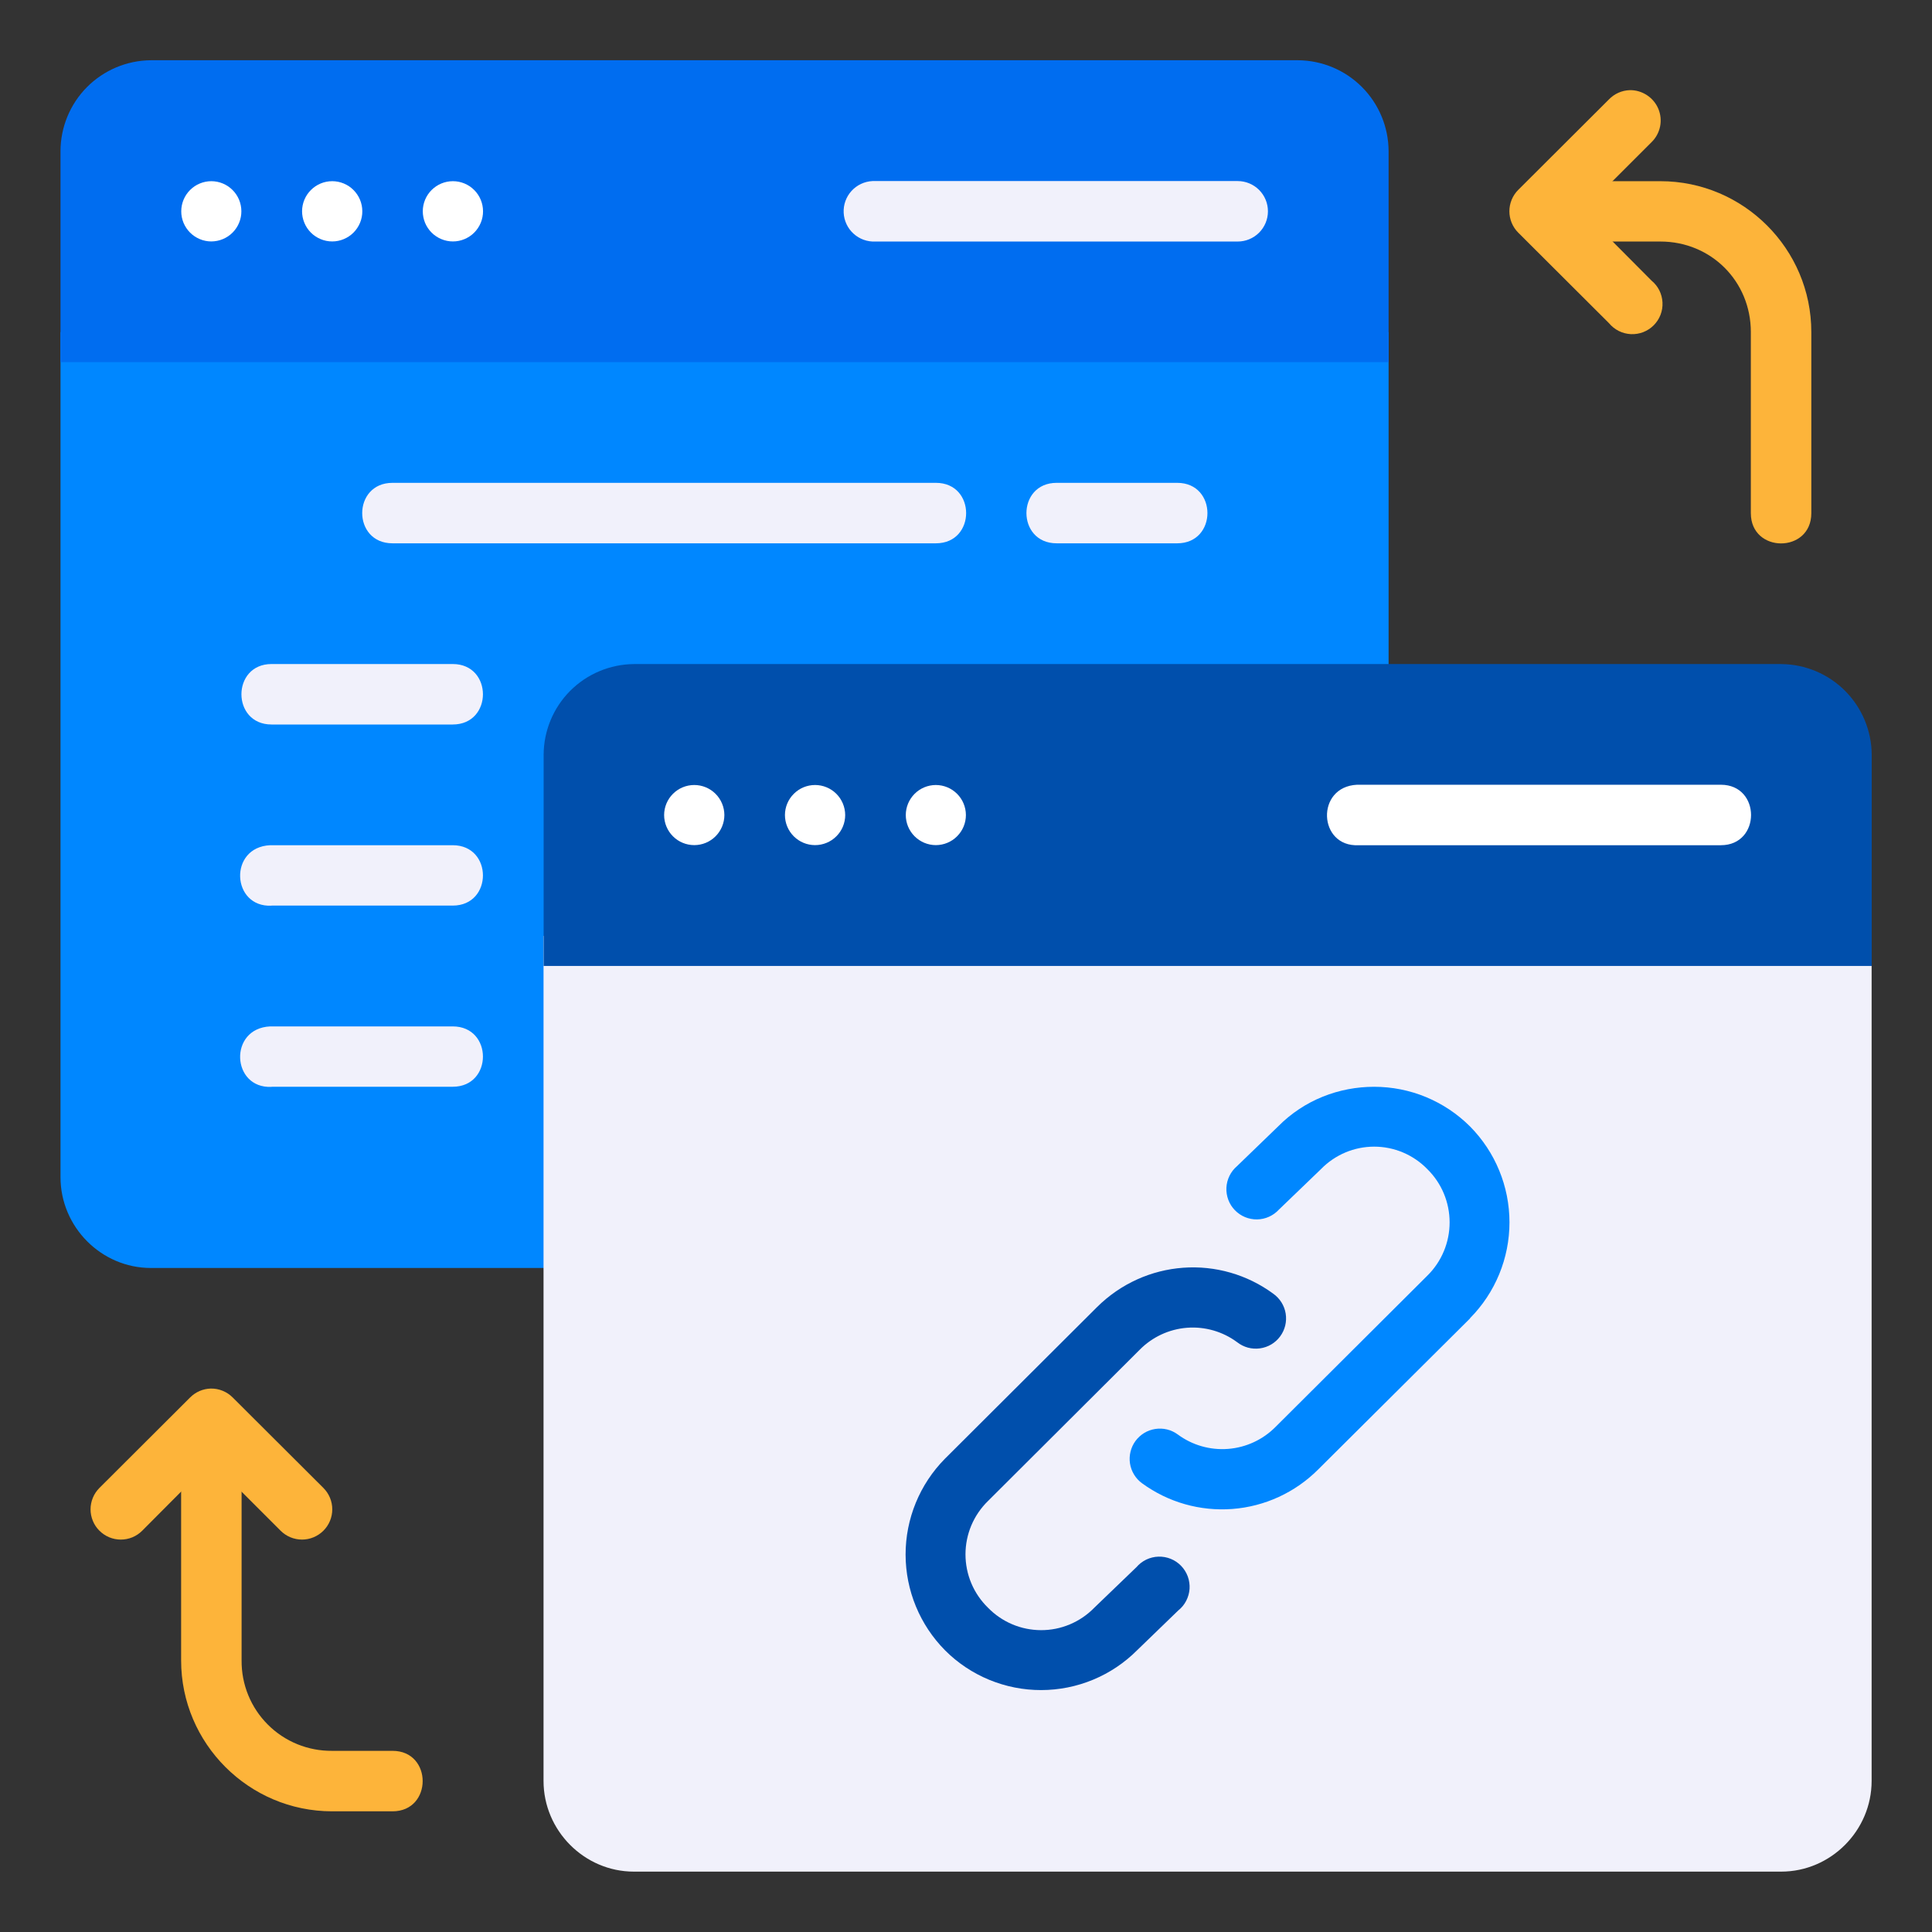
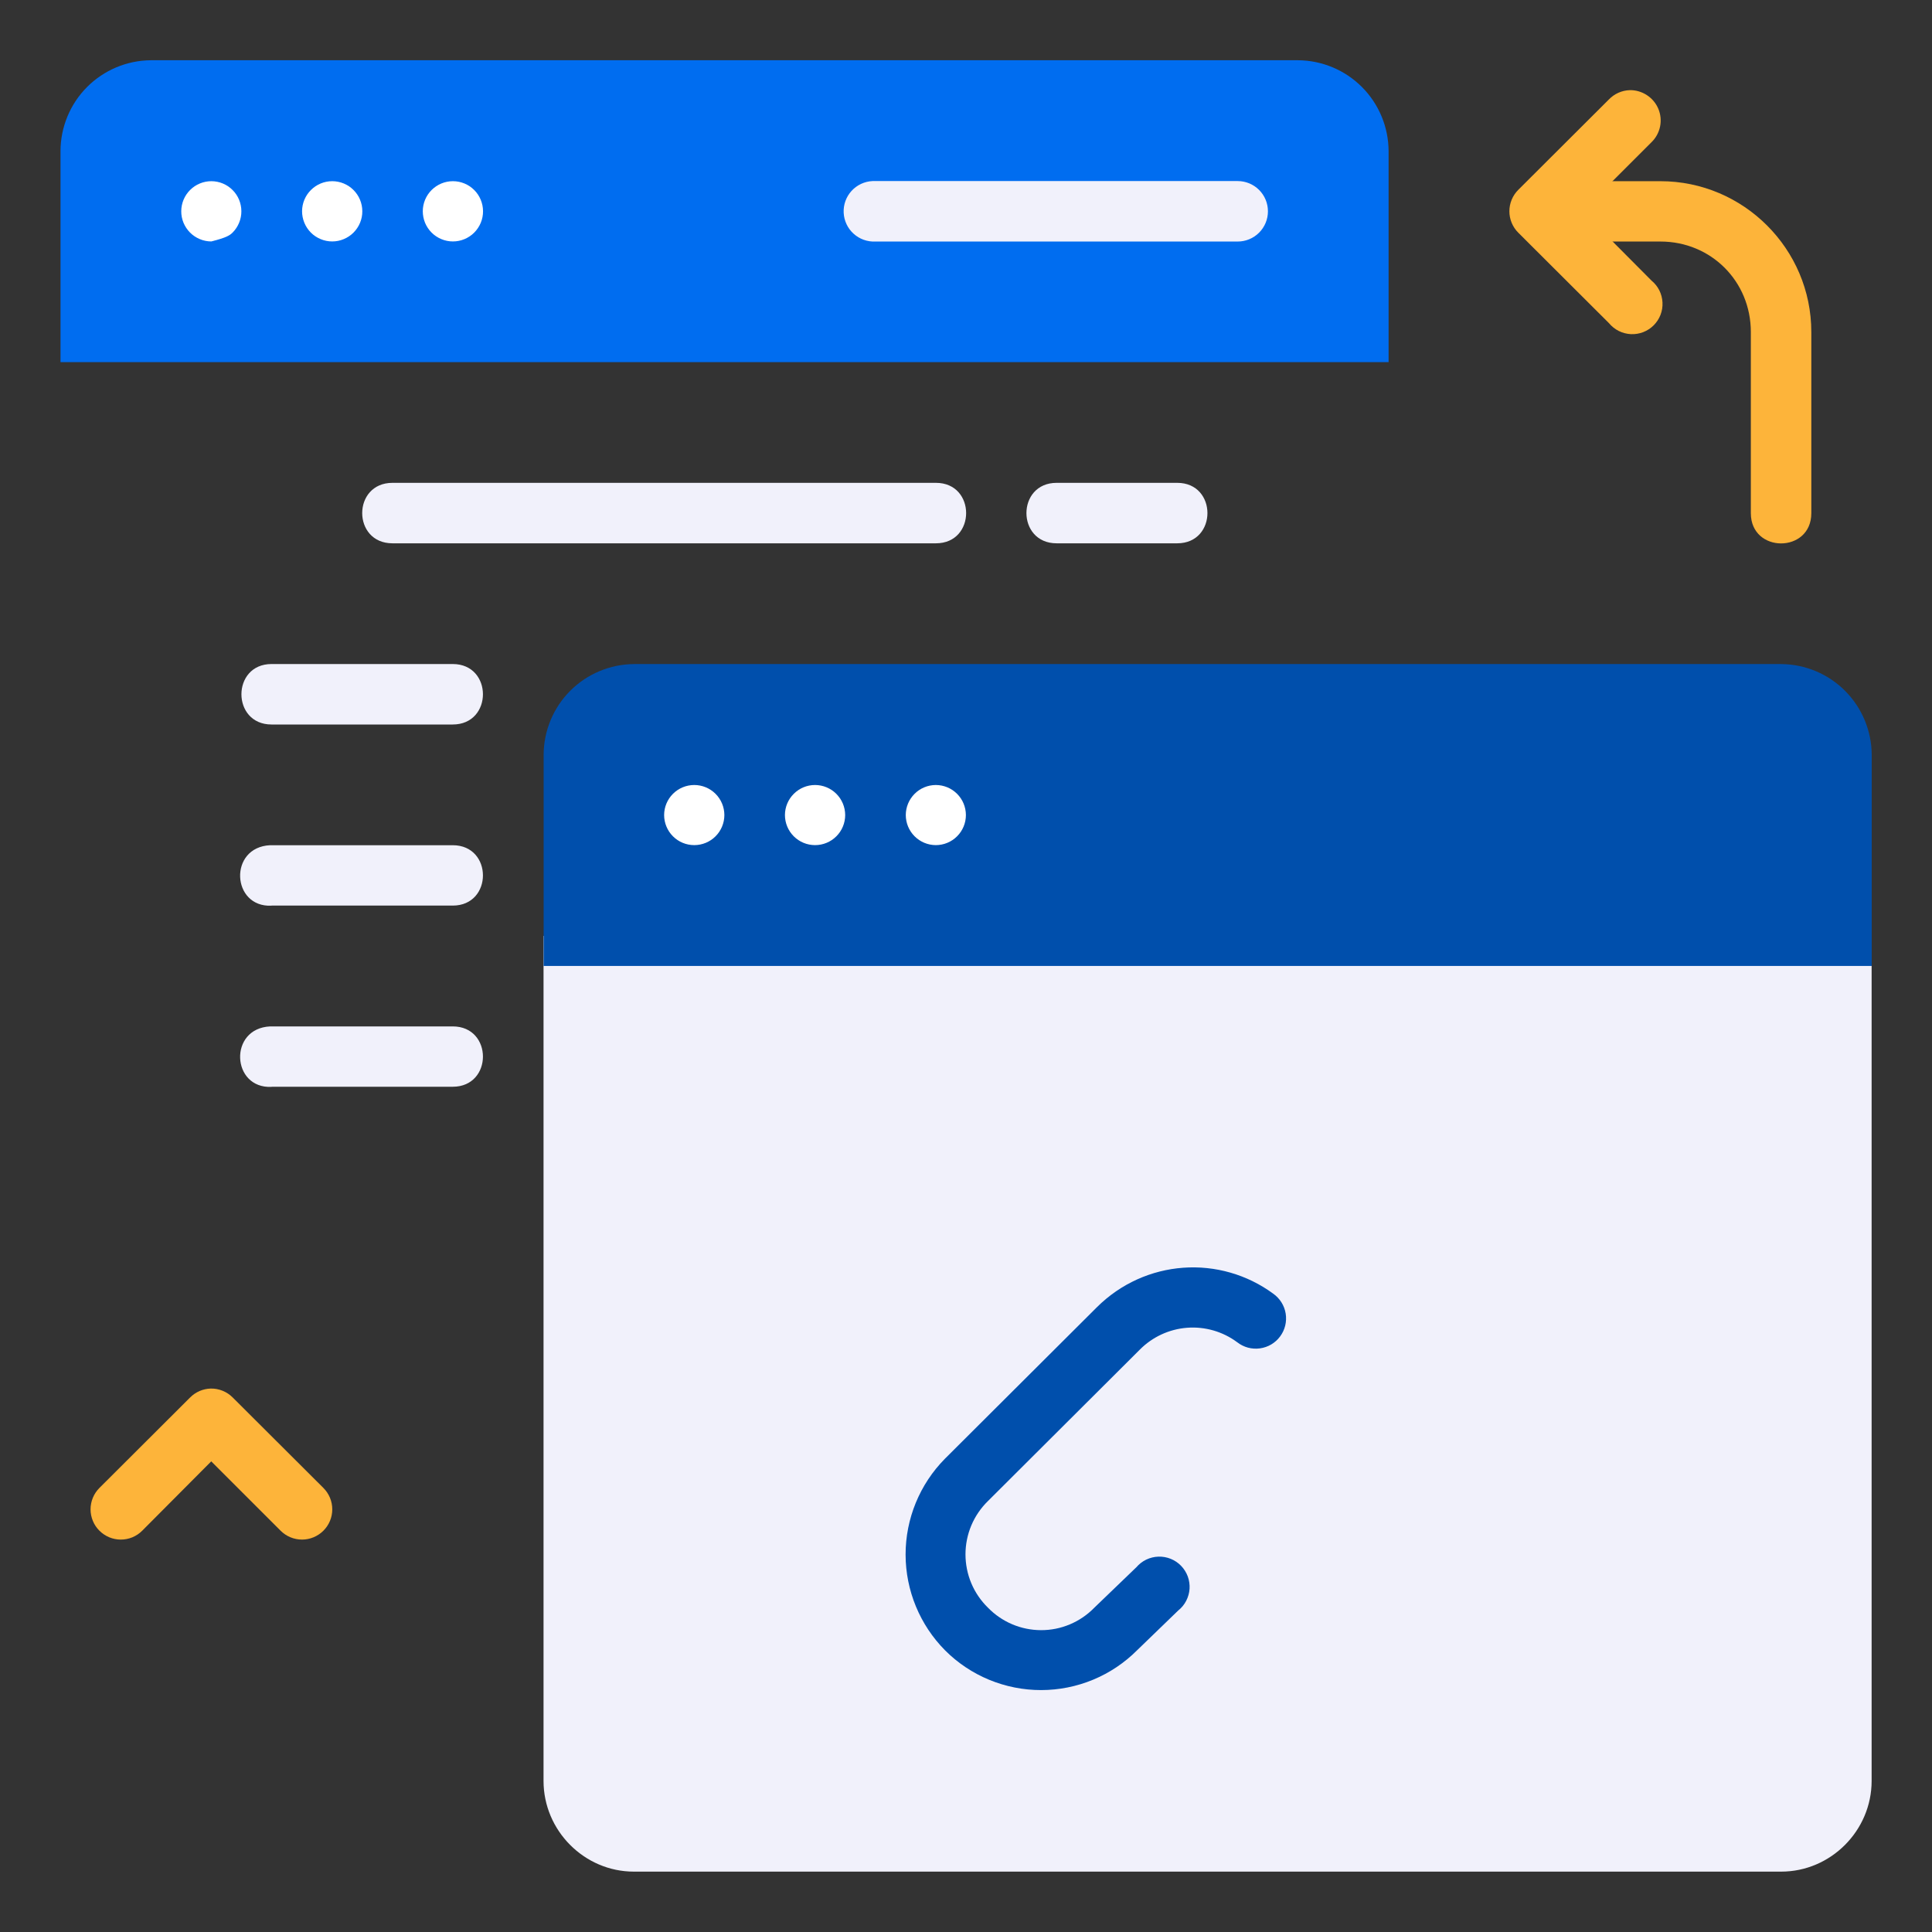
<svg xmlns="http://www.w3.org/2000/svg" width="60" height="60" viewBox="0 0 60 60" fill="none">
  <rect x="0" y="0" width="60" height="60" fill="#333333" stroke="none" />
-   <path d="M1.879 10.315V36.558C1.879 38.103 3.144 39.378 4.685 39.378H40.314C41.855 39.378 43.124 38.103 43.124 36.558V10.315H1.879Z" fill="#0087FF" />
  <path d="M4.685 1.871C3.94 1.877 3.228 2.176 2.702 2.704C2.177 3.232 1.881 3.947 1.879 4.692V11.247H43.124V4.692C43.121 3.946 42.824 3.232 42.298 2.704C41.772 2.176 41.059 1.877 40.314 1.871H4.685Z" fill="#006DF0" />
  <path d="M27.096 5.623C26.847 5.635 26.613 5.745 26.445 5.929C26.277 6.114 26.189 6.357 26.201 6.606C26.213 6.855 26.323 7.09 26.508 7.257C26.692 7.425 26.936 7.513 27.185 7.501H38.438C38.687 7.501 38.926 7.402 39.102 7.226C39.278 7.05 39.377 6.811 39.377 6.562C39.377 6.313 39.278 6.074 39.102 5.898C38.926 5.722 38.687 5.623 38.438 5.623H27.185C27.155 5.622 27.125 5.622 27.096 5.623ZM16.88 29.066V55.308C16.88 56.85 18.145 58.125 19.687 58.125H55.315C56.857 58.125 58.125 56.85 58.125 55.308V29.066H16.88ZM12.189 14.995C10.935 14.995 10.935 16.873 12.189 16.873H29.066C30.317 16.873 30.317 14.995 29.066 14.995H12.189ZM8.433 28.124H14.06C15.311 28.124 15.311 26.249 14.06 26.249H8.39C7.094 26.309 7.186 28.184 8.433 28.127V28.124ZM8.433 33.75H14.06C15.311 33.75 15.311 31.876 14.06 31.876H8.39C7.094 31.936 7.186 33.811 8.433 33.754V33.75ZM8.433 20.622C7.186 20.622 7.186 22.5 8.433 22.5H14.06C15.311 22.5 15.311 20.622 14.06 20.622H8.433ZM32.815 14.995C31.564 14.995 31.564 16.873 32.815 16.873H36.56C37.811 16.873 37.811 14.995 36.56 14.995H32.815Z" fill="#F1F1FB" />
  <path d="M50.612 2.8C50.368 2.808 50.137 2.911 49.967 3.087L47.15 5.897C47.063 5.984 46.994 6.087 46.947 6.201C46.899 6.315 46.875 6.438 46.875 6.561C46.875 6.685 46.899 6.807 46.947 6.921C46.994 7.035 47.063 7.138 47.15 7.225L49.967 10.035C50.051 10.136 50.154 10.219 50.271 10.278C50.388 10.337 50.516 10.37 50.647 10.377C50.778 10.383 50.909 10.362 51.031 10.315C51.153 10.268 51.264 10.195 51.357 10.103C51.449 10.01 51.522 9.899 51.569 9.777C51.616 9.655 51.637 9.524 51.63 9.393C51.624 9.263 51.59 9.134 51.532 9.017C51.473 8.9 51.39 8.797 51.289 8.714L49.145 6.559L51.289 4.416C51.425 4.284 51.517 4.115 51.555 3.93C51.593 3.745 51.574 3.553 51.501 3.379C51.428 3.205 51.304 3.057 51.145 2.954C50.987 2.851 50.801 2.795 50.612 2.8Z" fill="#FDB43A" />
  <path d="M47.816 7.501H51.565C53.141 7.501 54.374 8.738 54.374 10.311V15.938C54.374 17.189 56.252 17.189 56.252 15.938V10.311C56.252 7.732 54.148 5.627 51.565 5.627H47.816V7.501ZM6.546 43.123C6.305 43.129 6.075 43.228 5.905 43.399L3.088 46.209C3 46.297 2.931 46.4 2.884 46.514C2.837 46.628 2.812 46.75 2.812 46.874C2.812 46.997 2.837 47.119 2.884 47.233C2.931 47.347 3 47.451 3.088 47.538C3.175 47.625 3.279 47.694 3.393 47.742C3.507 47.789 3.629 47.813 3.752 47.813C3.875 47.813 3.998 47.789 4.112 47.742C4.226 47.694 4.329 47.625 4.416 47.538L6.56 45.384L8.715 47.538C8.891 47.714 9.13 47.813 9.379 47.813C9.628 47.813 9.867 47.714 10.043 47.538C10.22 47.362 10.319 47.123 10.319 46.874C10.319 46.624 10.22 46.386 10.043 46.209L7.226 43.399C7.137 43.31 7.031 43.239 6.914 43.192C6.797 43.144 6.672 43.121 6.546 43.123Z" fill="#FDB43A" />
-   <path d="M5.625 44.062V51.567C5.625 54.147 7.73 56.252 10.313 56.252H12.191C13.438 56.252 13.438 54.374 12.191 54.374H10.313C9.943 54.377 9.576 54.307 9.234 54.168C8.892 54.028 8.58 53.822 8.319 53.56C8.057 53.299 7.85 52.988 7.71 52.646C7.57 52.304 7.5 51.937 7.503 51.567V44.062H5.625Z" fill="#FDB43A" />
-   <path d="M42.674 33.751C41.59 33.751 40.506 34.158 39.691 34.984L38.415 36.217C38.318 36.3 38.238 36.403 38.182 36.518C38.126 36.633 38.093 36.759 38.087 36.887C38.081 37.015 38.102 37.143 38.147 37.263C38.192 37.383 38.261 37.492 38.351 37.584C38.44 37.676 38.547 37.749 38.665 37.798C38.784 37.847 38.911 37.872 39.039 37.87C39.167 37.868 39.294 37.84 39.411 37.787C39.528 37.734 39.633 37.658 39.719 37.564L41.012 36.32C41.017 36.315 41.022 36.31 41.026 36.306C41.241 36.086 41.498 35.911 41.781 35.791C42.064 35.672 42.368 35.61 42.676 35.61C42.983 35.61 43.288 35.672 43.571 35.791C43.854 35.911 44.111 36.086 44.325 36.306C44.545 36.522 44.72 36.78 44.839 37.064C44.958 37.349 45.019 37.654 45.019 37.962C45.019 38.271 44.958 38.576 44.839 38.86C44.72 39.145 44.545 39.403 44.325 39.619L39.613 44.314C39.219 44.712 38.696 44.954 38.138 44.997C37.58 45.04 37.026 44.881 36.576 44.548C36.476 44.475 36.364 44.422 36.244 44.393C36.124 44.364 35.999 44.359 35.877 44.378C35.755 44.397 35.639 44.439 35.533 44.503C35.428 44.568 35.336 44.652 35.263 44.751C35.19 44.851 35.138 44.964 35.109 45.084C35.08 45.204 35.074 45.328 35.093 45.45C35.112 45.572 35.155 45.689 35.219 45.794C35.283 45.9 35.367 45.991 35.467 46.064C36.279 46.657 37.277 46.94 38.279 46.862C39.282 46.784 40.223 46.35 40.934 45.639L45.654 40.944C45.654 40.942 45.654 40.939 45.654 40.937C46.438 40.145 46.878 39.075 46.878 37.961C46.878 36.846 46.438 35.776 45.654 34.984C45.263 34.593 44.798 34.283 44.287 34.071C43.776 33.859 43.227 33.751 42.674 33.751Z" fill="#0087FF" />
  <path d="M36.743 39.371C35.766 39.442 34.809 39.856 34.065 40.597L29.352 45.296L29.345 45.303C28.562 46.096 28.123 47.166 28.124 48.281C28.126 49.395 28.567 50.464 29.352 51.255C29.744 51.647 30.209 51.957 30.721 52.168C31.233 52.379 31.781 52.488 32.335 52.487C32.889 52.486 33.437 52.377 33.949 52.164C34.46 51.952 34.924 51.641 35.316 51.248L36.591 50.015C36.693 49.934 36.778 49.832 36.838 49.715C36.898 49.599 36.934 49.472 36.943 49.341C36.951 49.211 36.932 49.08 36.887 48.957C36.841 48.834 36.771 48.722 36.68 48.628C36.589 48.534 36.479 48.46 36.358 48.411C36.237 48.362 36.106 48.339 35.975 48.343C35.845 48.347 35.716 48.379 35.598 48.435C35.48 48.492 35.376 48.573 35.291 48.672L33.994 49.92L33.98 49.934C33.764 50.154 33.508 50.328 33.224 50.447C32.941 50.566 32.636 50.627 32.329 50.626C32.021 50.625 31.717 50.563 31.434 50.443C31.151 50.323 30.895 50.147 30.681 49.927C30.46 49.711 30.285 49.454 30.165 49.17C30.046 48.886 29.984 48.58 29.984 48.272C29.984 47.964 30.046 47.658 30.165 47.374C30.285 47.09 30.46 46.833 30.681 46.617L35.393 41.919C35.785 41.521 36.308 41.278 36.864 41.235C37.421 41.192 37.975 41.352 38.423 41.685C38.522 41.762 38.635 41.819 38.756 41.852C38.877 41.884 39.004 41.892 39.128 41.875C39.252 41.858 39.372 41.817 39.48 41.753C39.588 41.689 39.682 41.604 39.756 41.503C39.831 41.402 39.884 41.288 39.914 41.166C39.943 41.044 39.948 40.917 39.928 40.794C39.908 40.67 39.863 40.551 39.796 40.445C39.729 40.339 39.642 40.247 39.539 40.175C38.732 39.582 37.739 39.297 36.74 39.371H36.743ZM19.689 20.623C18.945 20.629 18.233 20.928 17.707 21.455C17.182 21.982 16.886 22.696 16.883 23.44V29.999H58.128V23.444C58.125 22.698 57.828 21.984 57.302 21.456C56.776 20.928 56.063 20.629 55.318 20.623H19.689Z" fill="#004FAC" />
-   <path d="M42.189 26.249H53.443C54.693 26.249 54.693 24.371 53.443 24.371H42.143C40.849 24.435 40.938 26.309 42.189 26.249Z" fill="white" />
-   <path d="M6.564 5.627C6.317 5.627 6.079 5.725 5.904 5.9C5.729 6.074 5.63 6.311 5.629 6.559C5.628 6.682 5.652 6.804 5.699 6.918C5.746 7.032 5.815 7.135 5.902 7.223C5.989 7.31 6.092 7.379 6.206 7.426C6.319 7.474 6.441 7.498 6.564 7.498C6.687 7.497 6.809 7.473 6.922 7.425C7.035 7.378 7.138 7.309 7.225 7.221C7.311 7.134 7.38 7.031 7.426 6.917C7.473 6.803 7.497 6.682 7.496 6.559C7.495 6.312 7.397 6.075 7.222 5.901C7.048 5.726 6.811 5.628 6.564 5.627ZM10.317 5.627C10.069 5.627 9.832 5.725 9.657 5.9C9.481 6.074 9.382 6.311 9.381 6.559C9.381 6.682 9.405 6.804 9.452 6.918C9.498 7.032 9.567 7.135 9.654 7.223C9.741 7.31 9.844 7.379 9.958 7.426C10.072 7.474 10.194 7.498 10.317 7.498C10.44 7.498 10.562 7.474 10.676 7.426C10.789 7.379 10.893 7.31 10.979 7.223C11.066 7.135 11.135 7.032 11.182 6.918C11.229 6.804 11.253 6.682 11.252 6.559C11.251 6.311 11.152 6.074 10.977 5.9C10.802 5.725 10.564 5.627 10.317 5.627ZM14.066 5.627C13.818 5.627 13.581 5.725 13.405 5.9C13.23 6.074 13.131 6.311 13.13 6.559C13.13 6.682 13.154 6.804 13.2 6.918C13.247 7.032 13.316 7.135 13.403 7.223C13.49 7.31 13.593 7.379 13.707 7.426C13.821 7.474 13.943 7.498 14.066 7.498C14.189 7.498 14.311 7.474 14.425 7.426C14.538 7.379 14.642 7.31 14.728 7.223C14.815 7.135 14.884 7.032 14.931 6.918C14.978 6.804 15.002 6.682 15.001 6.559C15 6.311 14.901 6.074 14.726 5.9C14.551 5.725 14.313 5.627 14.066 5.627Z" fill="white" />
+   <path d="M6.564 5.627C6.317 5.627 6.079 5.725 5.904 5.9C5.729 6.074 5.63 6.311 5.629 6.559C5.628 6.682 5.652 6.804 5.699 6.918C5.746 7.032 5.815 7.135 5.902 7.223C5.989 7.31 6.092 7.379 6.206 7.426C6.319 7.474 6.441 7.498 6.564 7.498C7.035 7.378 7.138 7.309 7.225 7.221C7.311 7.134 7.38 7.031 7.426 6.917C7.473 6.803 7.497 6.682 7.496 6.559C7.495 6.312 7.397 6.075 7.222 5.901C7.048 5.726 6.811 5.628 6.564 5.627ZM10.317 5.627C10.069 5.627 9.832 5.725 9.657 5.9C9.481 6.074 9.382 6.311 9.381 6.559C9.381 6.682 9.405 6.804 9.452 6.918C9.498 7.032 9.567 7.135 9.654 7.223C9.741 7.31 9.844 7.379 9.958 7.426C10.072 7.474 10.194 7.498 10.317 7.498C10.44 7.498 10.562 7.474 10.676 7.426C10.789 7.379 10.893 7.31 10.979 7.223C11.066 7.135 11.135 7.032 11.182 6.918C11.229 6.804 11.253 6.682 11.252 6.559C11.251 6.311 11.152 6.074 10.977 5.9C10.802 5.725 10.564 5.627 10.317 5.627ZM14.066 5.627C13.818 5.627 13.581 5.725 13.405 5.9C13.23 6.074 13.131 6.311 13.13 6.559C13.13 6.682 13.154 6.804 13.2 6.918C13.247 7.032 13.316 7.135 13.403 7.223C13.49 7.31 13.593 7.379 13.707 7.426C13.821 7.474 13.943 7.498 14.066 7.498C14.189 7.498 14.311 7.474 14.425 7.426C14.538 7.379 14.642 7.31 14.728 7.223C14.815 7.135 14.884 7.032 14.931 6.918C14.978 6.804 15.002 6.682 15.001 6.559C15 6.311 14.901 6.074 14.726 5.9C14.551 5.725 14.313 5.627 14.066 5.627Z" fill="white" />
  <path d="M21.561 24.379C21.313 24.379 21.076 24.477 20.9 24.652C20.725 24.826 20.626 25.063 20.625 25.311C20.625 25.559 20.724 25.797 20.899 25.972C21.074 26.148 21.312 26.246 21.561 26.246C21.808 26.246 22.047 26.148 22.222 25.972C22.397 25.797 22.496 25.559 22.496 25.311C22.495 25.063 22.396 24.826 22.221 24.652C22.045 24.477 21.808 24.379 21.561 24.379ZM25.313 24.379C25.065 24.379 24.828 24.477 24.653 24.652C24.477 24.826 24.378 25.063 24.377 25.311C24.377 25.559 24.476 25.797 24.651 25.972C24.827 26.148 25.065 26.246 25.313 26.246C25.561 26.246 25.799 26.148 25.974 25.972C26.15 25.797 26.248 25.559 26.248 25.311C26.247 25.063 26.148 24.826 25.973 24.652C25.798 24.477 25.56 24.379 25.313 24.379ZM29.062 24.379C28.815 24.38 28.578 24.478 28.404 24.653C28.229 24.828 28.131 25.064 28.13 25.311C28.13 25.558 28.228 25.796 28.403 25.971C28.577 26.146 28.814 26.245 29.062 26.246C29.31 26.246 29.548 26.148 29.723 25.972C29.899 25.797 29.997 25.559 29.997 25.311C29.996 25.063 29.897 24.826 29.722 24.652C29.547 24.477 29.309 24.379 29.062 24.379Z" fill="white" />
</svg>